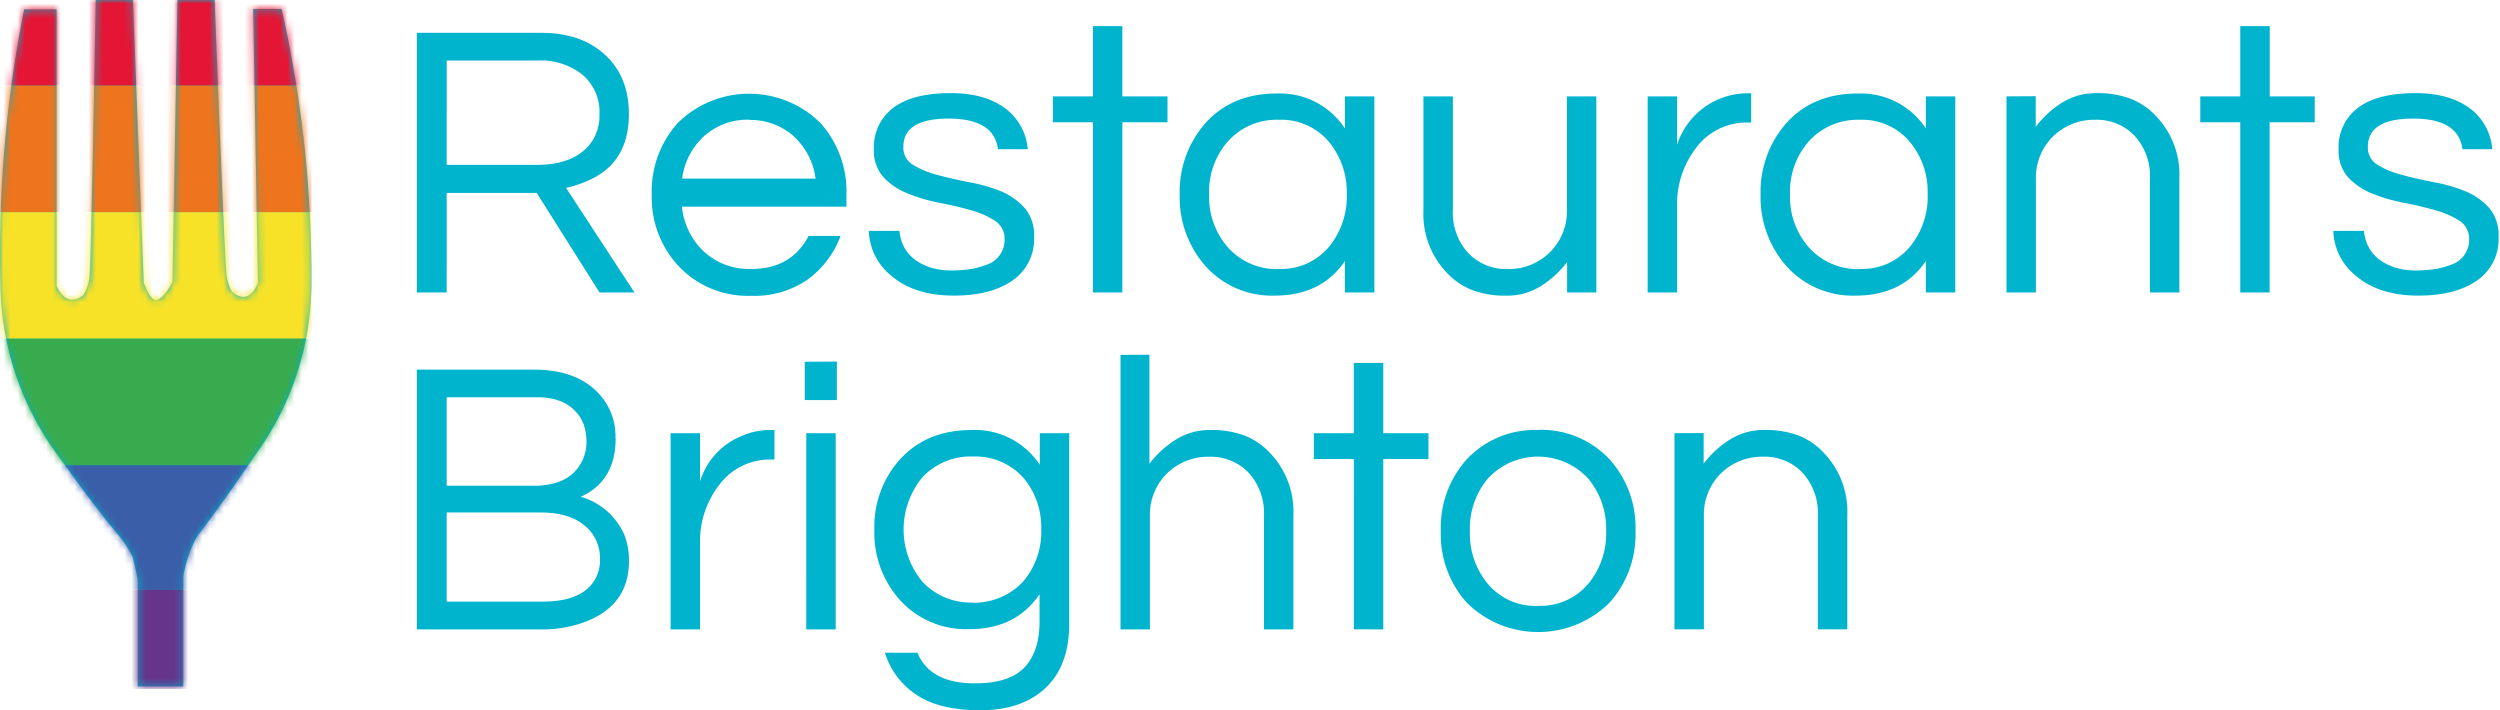
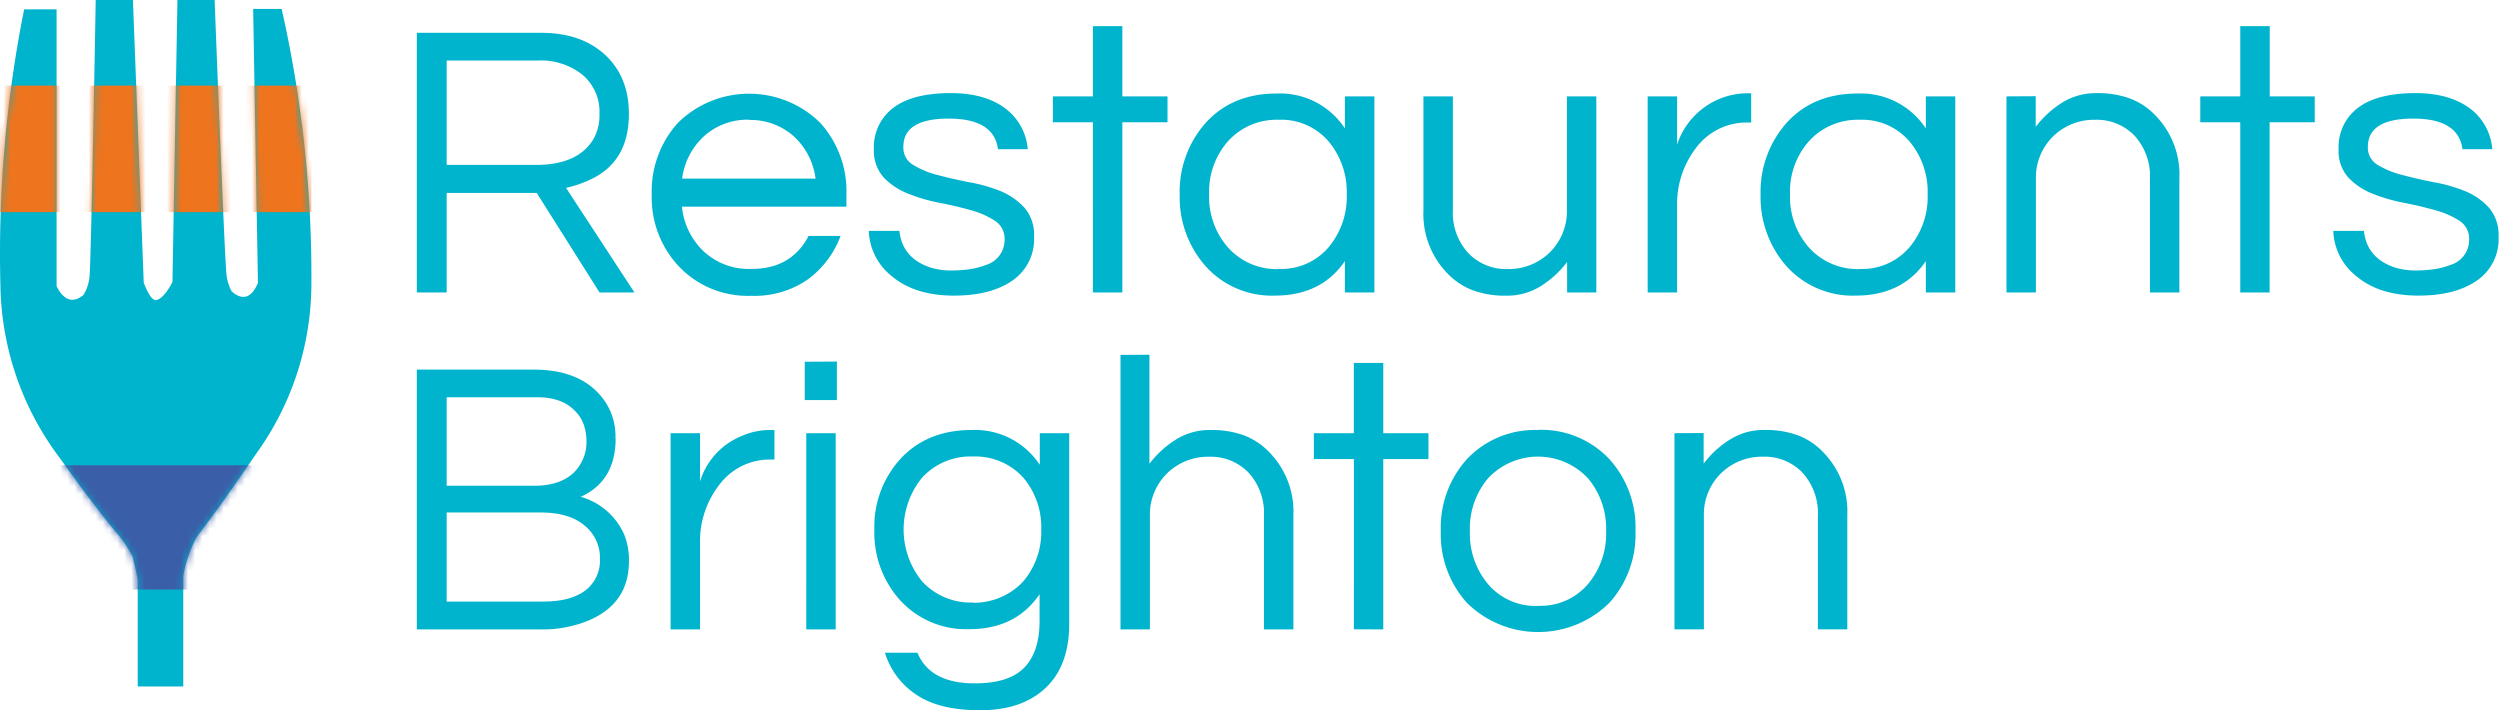
<svg xmlns="http://www.w3.org/2000/svg" xmlns:xlink="http://www.w3.org/1999/xlink" width="352" height="100" viewBox="0 0 352 100">
  <defs>
    <path id="a" d="M39.657 1.26h-4.013l.674 38.572c-1.143 2.723-2.665 2.108-3.69 1.2a6.443 6.443 0 0 1-.762-2.636C31.573 35.146 30.226.498 30.226 0h-5.243l-.703 39.714c-.849 1.611-1.581 2.343-2.196 2.52-.615.175-1.23-.85-1.845-2.432L18.716 0h-5.243c0 .644-.615 35.409-.85 38.601a5.858 5.858 0 0 1-.878 2.93c-1.025.849-2.49 1.317-3.778-1.23V1.317H3.398A175.17 175.17 0 0 0 .06 40.212a41.325 41.325 0 0 0 8.318 24.221c9.109 12.682 8.113 9.987 10.28 13.912 0 0 .732 2.929.732 3.368V96.65h6.414V81.069a19.3 19.3 0 0 1 1.875-5.448c1.288-1.67 3.66-4.803 8.376-11.715a41.003 41.003 0 0 0 7.79-24.192A170.69 170.69 0 0 0 39.658 1.26" />
    <mask id="b" fill="#fff">
      <use xlink:href="#a" fill="#fff" fill-rule="evenodd" />
    </mask>
  </defs>
  <g fill="none" fill-rule="evenodd">
    <path fill="#00b4cd" fill-rule="nonzero" d="M62.892 41.176H58.69V4.622h17.547c3.725 0 6.708 1.03 8.95 3.092 2.24 2.062 3.36 4.843 3.36 8.345 0 4.571-1.896 7.686-5.689 9.344-1.014.458-2.073.81-3.16 1.05l9.63 14.723h-4.915l-8.84-14.008h-12.68zm0-17.958h12.605c3.922 0 6.61-1.215 8.067-3.647a6.781 6.781 0 0 0 .84-3.537 6.815 6.815 0 0 0-2.378-5.496 9.387 9.387 0 0 0-6.294-2.017h-12.84zm42.941 14.647c3.726 0 6.398-1.549 8.017-4.647h4.504a13.336 13.336 0 0 1-4.555 6.084 13.143 13.143 0 0 1-8.05 2.345 13.353 13.353 0 0 1-10.168-4.143 14.126 14.126 0 0 1-3.815-10.084 14.386 14.386 0 0 1 3.647-10.084c5.569-5.522 14.549-5.522 20.118 0a14.386 14.386 0 0 1 3.647 10.084v1.68h-23.16a10.017 10.017 0 0 0 3.008 6.244 9.345 9.345 0 0 0 6.723 2.521zm-.328-21.008a9.126 9.126 0 0 0-6.479 2.412 9.798 9.798 0 0 0-2.983 5.882h18.79a9.798 9.798 0 0 0-2.983-5.882 9.134 9.134 0 0 0-6.378-2.378zm35.009 4.151c-.37-2.874-2.684-4.31-6.942-4.31s-6.383 1.327-6.378 3.983a2.773 2.773 0 0 0 1.353 2.52 12.395 12.395 0 0 0 3.362 1.412 67 67 0 0 0 4.453 1.026c1.532.262 3.033.682 4.48 1.252a9.672 9.672 0 0 1 3.403 2.353 5.882 5.882 0 0 1 1.353 4.092 7.059 7.059 0 0 1-3.042 6.16c-2.028 1.417-4.773 2.126-8.236 2.126-3.686 0-6.616-.922-8.79-2.765a8.462 8.462 0 0 1-3.201-6.353h4.31c.261 2.521 1.681 4.252 4.312 5.143a9.664 9.664 0 0 0 2.848.437c.877.005 1.753-.048 2.622-.16.813-.115 1.611-.32 2.378-.613a3.672 3.672 0 0 0 2.647-3.588 2.975 2.975 0 0 0-1.353-2.63 11.89 11.89 0 0 0-3.36-1.488 53.55 53.55 0 0 0-4.455-1.05c-1.52-.29-3.009-.726-4.445-1.303a9.58 9.58 0 0 1-3.403-2.26 5.597 5.597 0 0 1-1.387-3.984 6.908 6.908 0 0 1 2.74-5.832c1.82-1.378 4.518-2.067 8.092-2.067 3.395 0 6.067.81 8.017 2.429a7.95 7.95 0 0 1 2.815 5.47h-4.202zm13.37 20.168V17.218h-5.64v-3.647h5.64v-9.89h4.142v9.89h6.361v3.647h-6.36v23.958zm35.478-4.42c-2.207 3.244-5.504 4.866-9.89 4.866a12.513 12.513 0 0 1-9.723-4.143 14.63 14.63 0 0 1-3.647-10.084 14.597 14.597 0 0 1 3.647-10.084c2.504-2.762 5.837-4.143 10-4.143 3.847-.17 7.499 1.698 9.613 4.916v-4.513h4.151v27.605h-4.15zm-9.336 1.11a8.765 8.765 0 0 0 7.076-3.093 11.067 11.067 0 0 0 2.52-7.412 11.05 11.05 0 0 0-2.52-7.403 8.765 8.765 0 0 0-7.076-3.093 9.185 9.185 0 0 0-7.185 3.093 10.74 10.74 0 0 0-2.596 7.403c-.097 2.71.83 5.356 2.596 7.412a9.185 9.185 0 0 0 7.185 3.118zm40.622 3.31v-4.285A13.966 13.966 0 0 1 217 40.25a8.958 8.958 0 0 1-4.925 1.38 13.168 13.168 0 0 1-4.748-.774 9.765 9.765 0 0 1-3.487-2.32 11.958 11.958 0 0 1-3.42-8.898V13.57h4.143v15.967a8.403 8.403 0 0 0 2.151 6.075 7.361 7.361 0 0 0 5.588 2.27 8.244 8.244 0 0 0 5.883-2.32 8.151 8.151 0 0 0 2.437-6.084V13.57h4.142v27.605zm25.916-28.075v4.151h-.48a8.857 8.857 0 0 0-7.293 3.588 12.958 12.958 0 0 0-2.656 8.185v12.151h-4.143V13.571h4.143v6.799a10.47 10.47 0 0 1 10.168-7.236h.277zm24.596 23.655c-2.207 3.244-5.504 4.866-9.89 4.866a12.521 12.521 0 0 1-9.732-4.143 14.672 14.672 0 0 1-3.647-10.084 14.639 14.639 0 0 1 3.647-10.084c2.505-2.762 5.84-4.143 10.009-4.143a10.975 10.975 0 0 1 9.613 4.916v-4.513h4.143v27.605h-4.143v-4.395zm-9.344 1.11a8.756 8.756 0 0 0 7.075-3.093 11.025 11.025 0 0 0 2.521-7.412 11 11 0 0 0-2.52-7.403 8.756 8.756 0 0 0-7.076-3.093 9.244 9.244 0 0 0-7.185 3.093 10.74 10.74 0 0 0-2.597 7.403c-.097 2.71.83 5.356 2.597 7.412a9.244 9.244 0 0 0 7.185 3.118zm24.815-24.32v4.311a14.067 14.067 0 0 1 3.647-3.361 8.89 8.89 0 0 1 4.924-1.378c1.617-.041 3.227.22 4.748.773a9.58 9.58 0 0 1 3.487 2.319 11.9 11.9 0 0 1 3.42 8.9v16.066h-4.142V25.21a8.462 8.462 0 0 0-2.152-6.084 7.387 7.387 0 0 0-5.588-2.26 8.244 8.244 0 0 0-5.882 2.319 8.151 8.151 0 0 0-2.437 6.084v15.907h-4.143V13.571zm28.798 27.63V17.218h-5.63v-3.647h5.63v-9.89h4.151v9.89h6.336v3.647h-6.353v23.958zm31.285-20.168c-.37-2.874-2.68-4.31-6.932-4.31s-6.381 1.327-6.387 3.983a2.798 2.798 0 0 0 1.353 2.52 12.344 12.344 0 0 0 3.403 1.412 66.7 66.7 0 0 0 4.446 1.026c1.52.263 3.01.683 4.445 1.252a9.387 9.387 0 0 1 3.404 2.353 5.882 5.882 0 0 1 1.352 4.092 7.042 7.042 0 0 1-3.042 6.16c-2.028 1.417-4.773 2.126-8.235 2.126-3.68 0-6.608-.922-8.781-2.765a8.47 8.47 0 0 1-3.21-6.353h4.31c.264 2.538 1.7 4.252 4.311 5.143a9.664 9.664 0 0 0 2.85.437 18.26 18.26 0 0 0 2.621-.168A10.513 10.513 0 0 0 345 37.31a3.672 3.672 0 0 0 2.656-3.588 2.992 2.992 0 0 0-1.353-2.63 12.059 12.059 0 0 0-3.404-1.488 53.359 53.359 0 0 0-4.445-1.05A24.63 24.63 0 0 1 334 27.252a9.47 9.47 0 0 1-3.361-2.26 5.555 5.555 0 0 1-1.361-3.984 6.9 6.9 0 0 1 2.73-5.832c1.821-1.378 4.522-2.067 8.101-2.067 3.362 0 6.031.81 8.009 2.429a7.992 7.992 0 0 1 2.798 5.47zM86.682 61.706c0 4.016-1.639 6.764-4.916 8.243a9.496 9.496 0 0 1 6.185 5.47 9.79 9.79 0 0 1 .605 3.59c0 4.42-2.34 7.366-7.017 8.84-1.77.55-3.617.812-5.47.772H58.69v-36.58h16.437c3.95 0 6.953 1.068 9.009 3.202a8.756 8.756 0 0 1 2.52 6.471zm-23.79 6.689h12.269c3.395 0 5.661-1.16 6.798-3.48a5.807 5.807 0 0 0 .614-2.621 7.47 7.47 0 0 0-.387-2.521 5.185 5.185 0 0 0-1.218-1.908c-1.219-1.294-3-1.932-5.362-1.932H62.892zm13.655 16.302c2.521 0 4.496-.52 5.883-1.571a5.286 5.286 0 0 0 2.042-4.446 5.798 5.798 0 0 0-1.992-4.537c-1.47-1.328-3.588-1.984-6.353-1.984H62.892v12.547h13.622zm32.496-24.151v4.16h-.496a8.84 8.84 0 0 0-7.294 3.588 12.941 12.941 0 0 0-2.689 8.176v12.151h-4.143v-27.63h4.143v6.799a10.084 10.084 0 0 1 5.748-6.353 9.966 9.966 0 0 1 4.42-.891zm4.48.445h4.142v27.63h-4.143zm4.31-10.084v5.42h-4.521v-5.394zm28.571 14.48V60.99h4.143v26.807c0 3.972-1.12 7.003-3.361 9.092-2.241 2.09-5.314 3.126-9.219 3.11-3.832 0-6.826-.737-8.983-2.21a10.924 10.924 0 0 1-4.386-5.883h4.58c1.187 2.874 3.879 4.311 8.075 4.311 3.205 0 5.524-.737 6.958-2.21s2.154-3.647 2.16-6.521v-3.815c-2.241 3.277-5.538 4.916-9.891 4.916a12.605 12.605 0 0 1-9.723-4.05 14.193 14.193 0 0 1-3.647-9.95 14.176 14.176 0 0 1 3.647-9.95c2.505-2.722 5.85-4.086 10.034-4.092a10.924 10.924 0 0 1 9.588 4.866zm-9.378 19.487a9.734 9.734 0 0 0 4.017-.84 9.336 9.336 0 0 0 3.042-2.186 10.756 10.756 0 0 0 2.521-7.294c.09-2.66-.807-5.258-2.521-7.294a9.092 9.092 0 0 0-7.076-2.983 9.244 9.244 0 0 0-7.184 2.983 11.546 11.546 0 0 0 0 14.588 9.244 9.244 0 0 0 7.184 2.984zm24.815-34.925v15.353a13.924 13.924 0 0 1 3.647-3.361 8.9 8.9 0 0 1 4.967-1.395 13.168 13.168 0 0 1 4.748.773 9.672 9.672 0 0 1 3.487 2.328 11.933 11.933 0 0 1 3.42 8.89v16.084h-4.143V72.655a8.462 8.462 0 0 0-2.151-6.084 7.387 7.387 0 0 0-5.588-2.26 8.244 8.244 0 0 0-5.883 2.319 8.118 8.118 0 0 0-2.437 6.076V88.62h-4.142V49.966zm28.79 38.656V64.638h-5.639v-3.647h5.63v-9.89h4.143v9.89h6.362v3.647h-6.362v23.983zm25.916-28.076a13.134 13.134 0 0 1 10.084 4.151 14.336 14.336 0 0 1 3.647 10.084 14.37 14.37 0 0 1-3.647 10.084c-5.57 5.523-14.549 5.523-20.118 0a14.412 14.412 0 0 1-3.647-10.084 14.378 14.378 0 0 1 3.647-10.084 13.134 13.134 0 0 1 10.034-4.134zm0 24.765a8.756 8.756 0 0 0 7.076-3.093 11.042 11.042 0 0 0 2.52-7.411 11 11 0 0 0-2.52-7.404 9.63 9.63 0 0 0-14.143 0 11 11 0 0 0-2.521 7.404 11.042 11.042 0 0 0 2.52 7.411 8.748 8.748 0 0 0 7.068 3.11zm23.328-24.32v4.311c1-1.333 2.236-2.472 3.647-3.36a8.89 8.89 0 0 1 4.916-1.387 13.21 13.21 0 0 1 4.756.773 9.571 9.571 0 0 1 3.479 2.327 11.9 11.9 0 0 1 3.428 8.891v16.084h-4.142V72.647a8.47 8.47 0 0 0-2.16-6.084 7.37 7.37 0 0 0-5.58-2.26 8.26 8.26 0 0 0-5.882 2.319 8.11 8.11 0 0 0-2.429 6.075v15.916h-4.143V60.991z" />
    <use xlink:href="#a" fill="#00b4cd" fill-rule="nonzero" />
    <g mask="url(#b)">
      <g transform="translate(-.028)">
-         <path fill="#e51535" d="M0 0h43.875v12.053H0z" />
        <path fill="#ee741e" d="M0 12.053h43.875v17.819H0z" />
-         <path fill="#f7e228" d="M0 29.872h43.875V47.69H0z" />
-         <path fill="#38ab4e" d="M0 47.69h43.875v17.82H0z" />
        <path fill="#3a5ea8" d="M0 65.51h43.875v17.492H0z" />
-         <path fill="#65358c" d="M0 83.002h43.875V97H0z" />
      </g>
    </g>
  </g>
</svg>